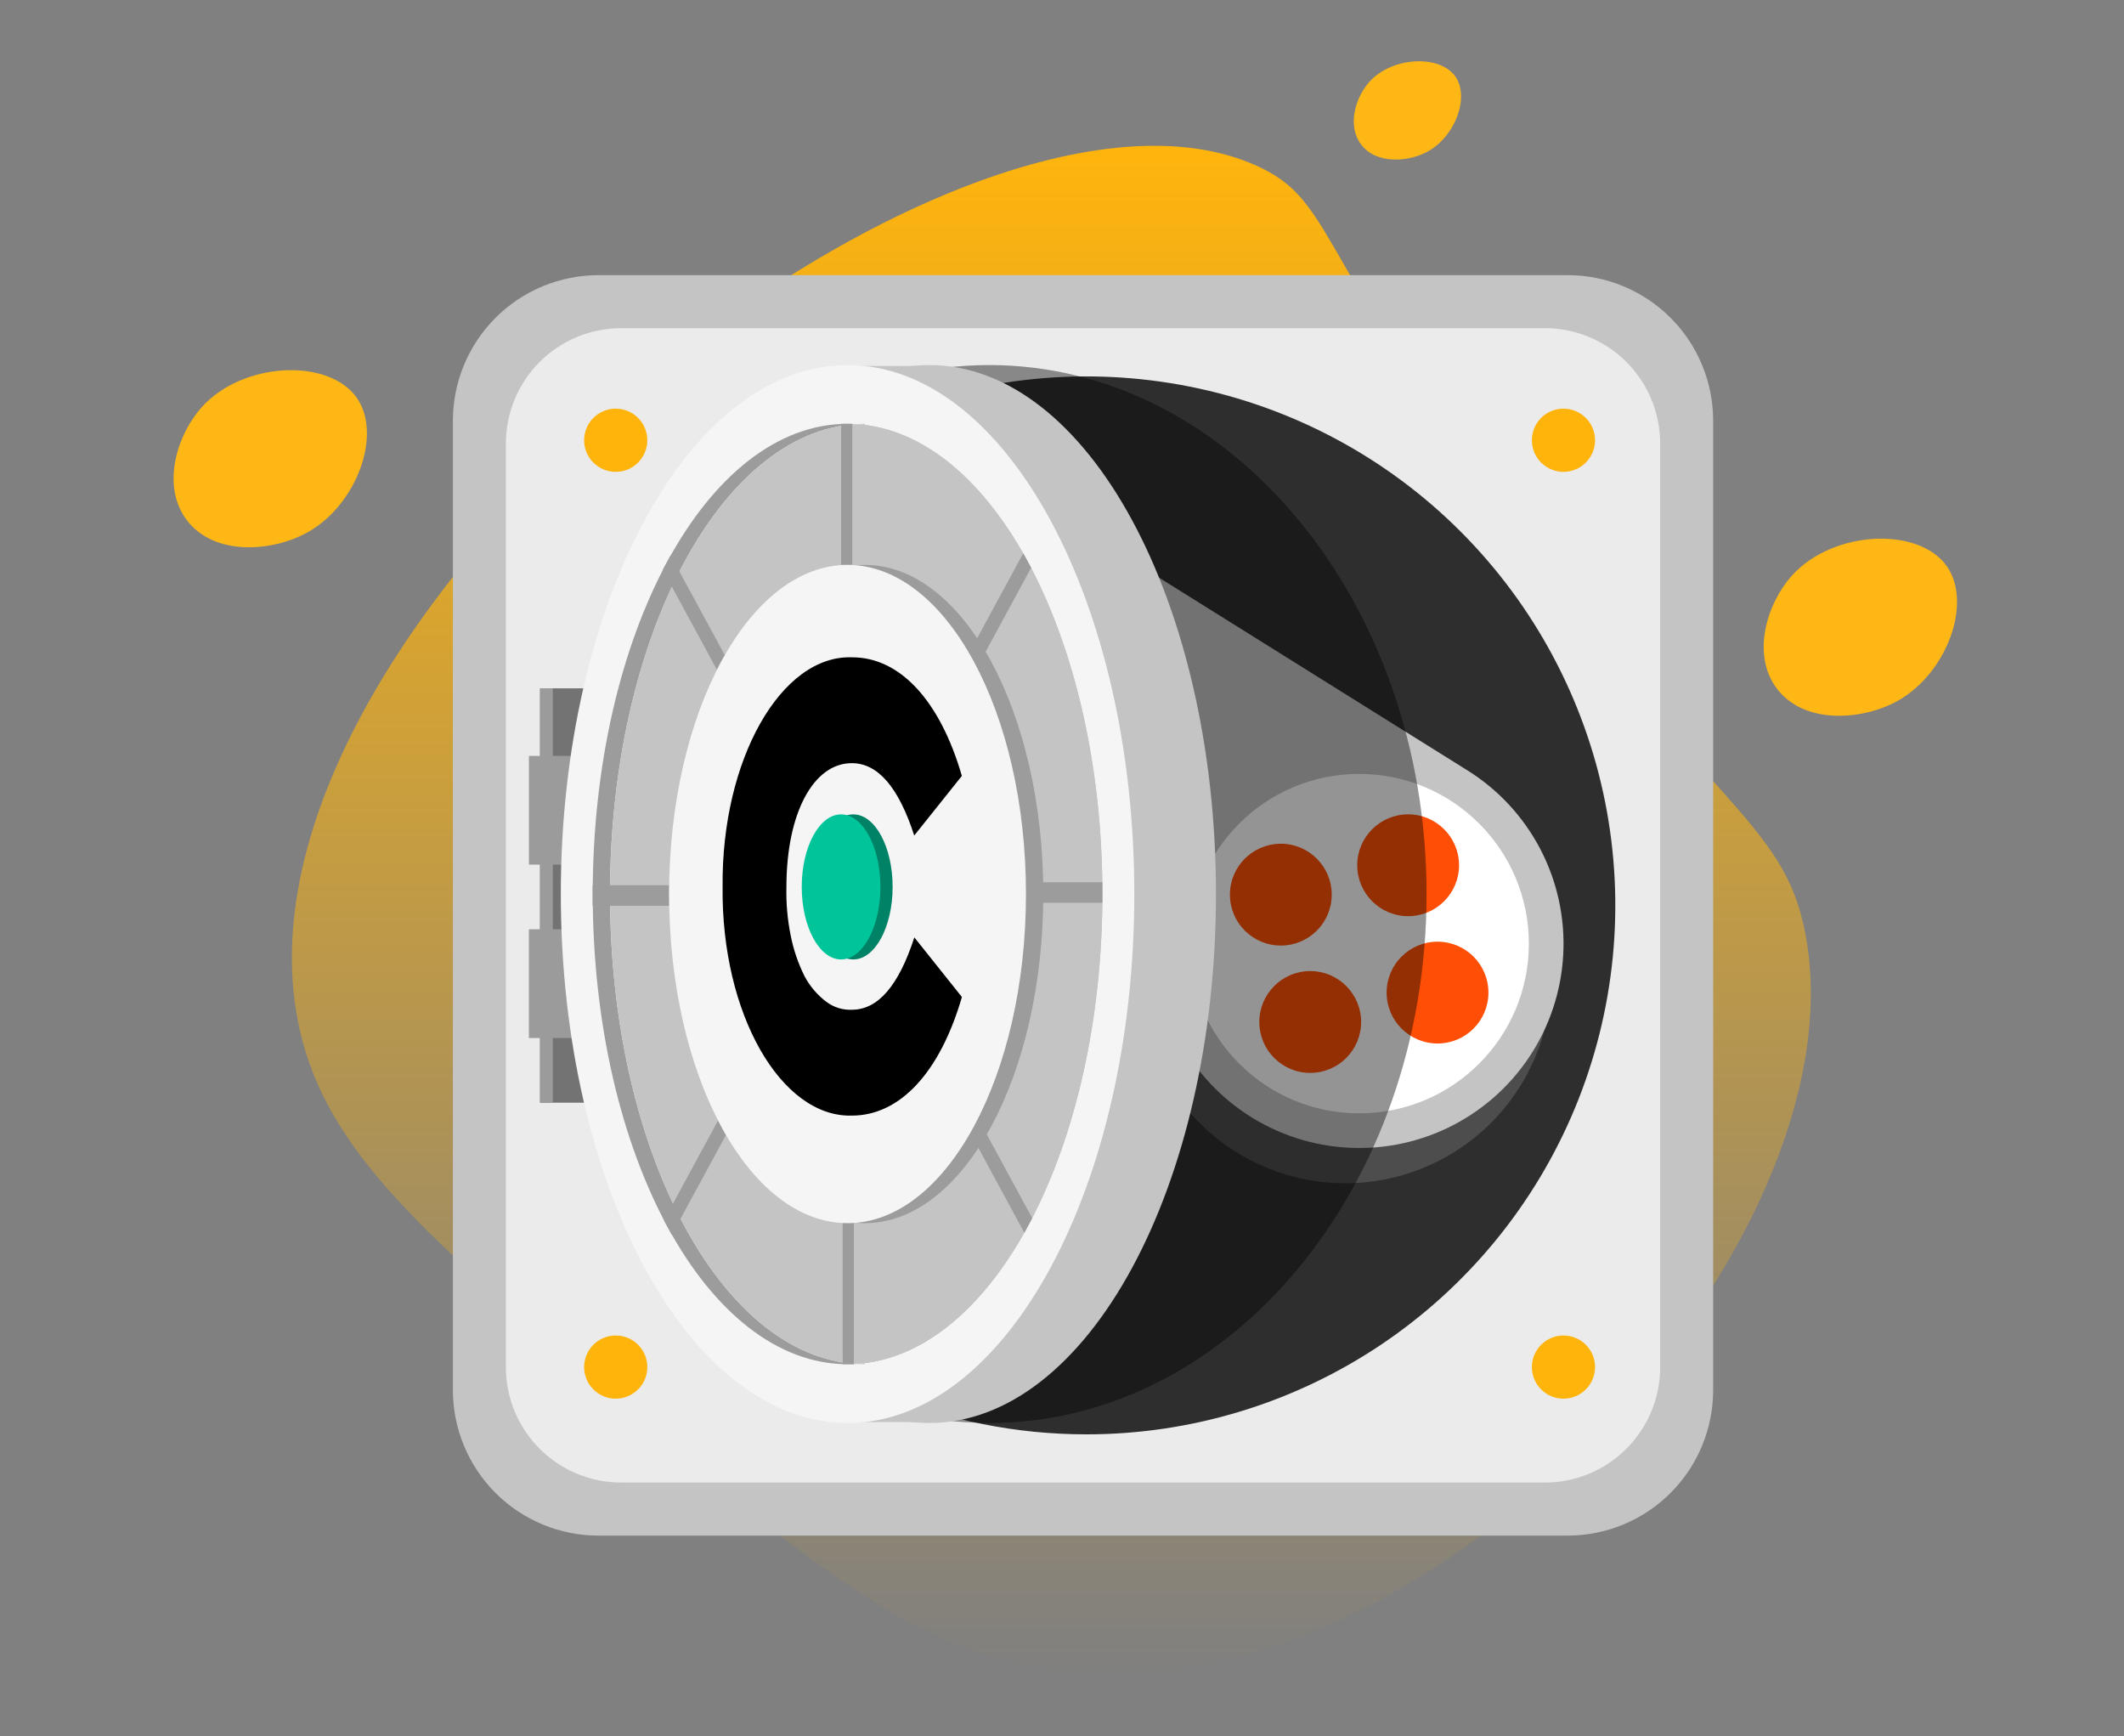
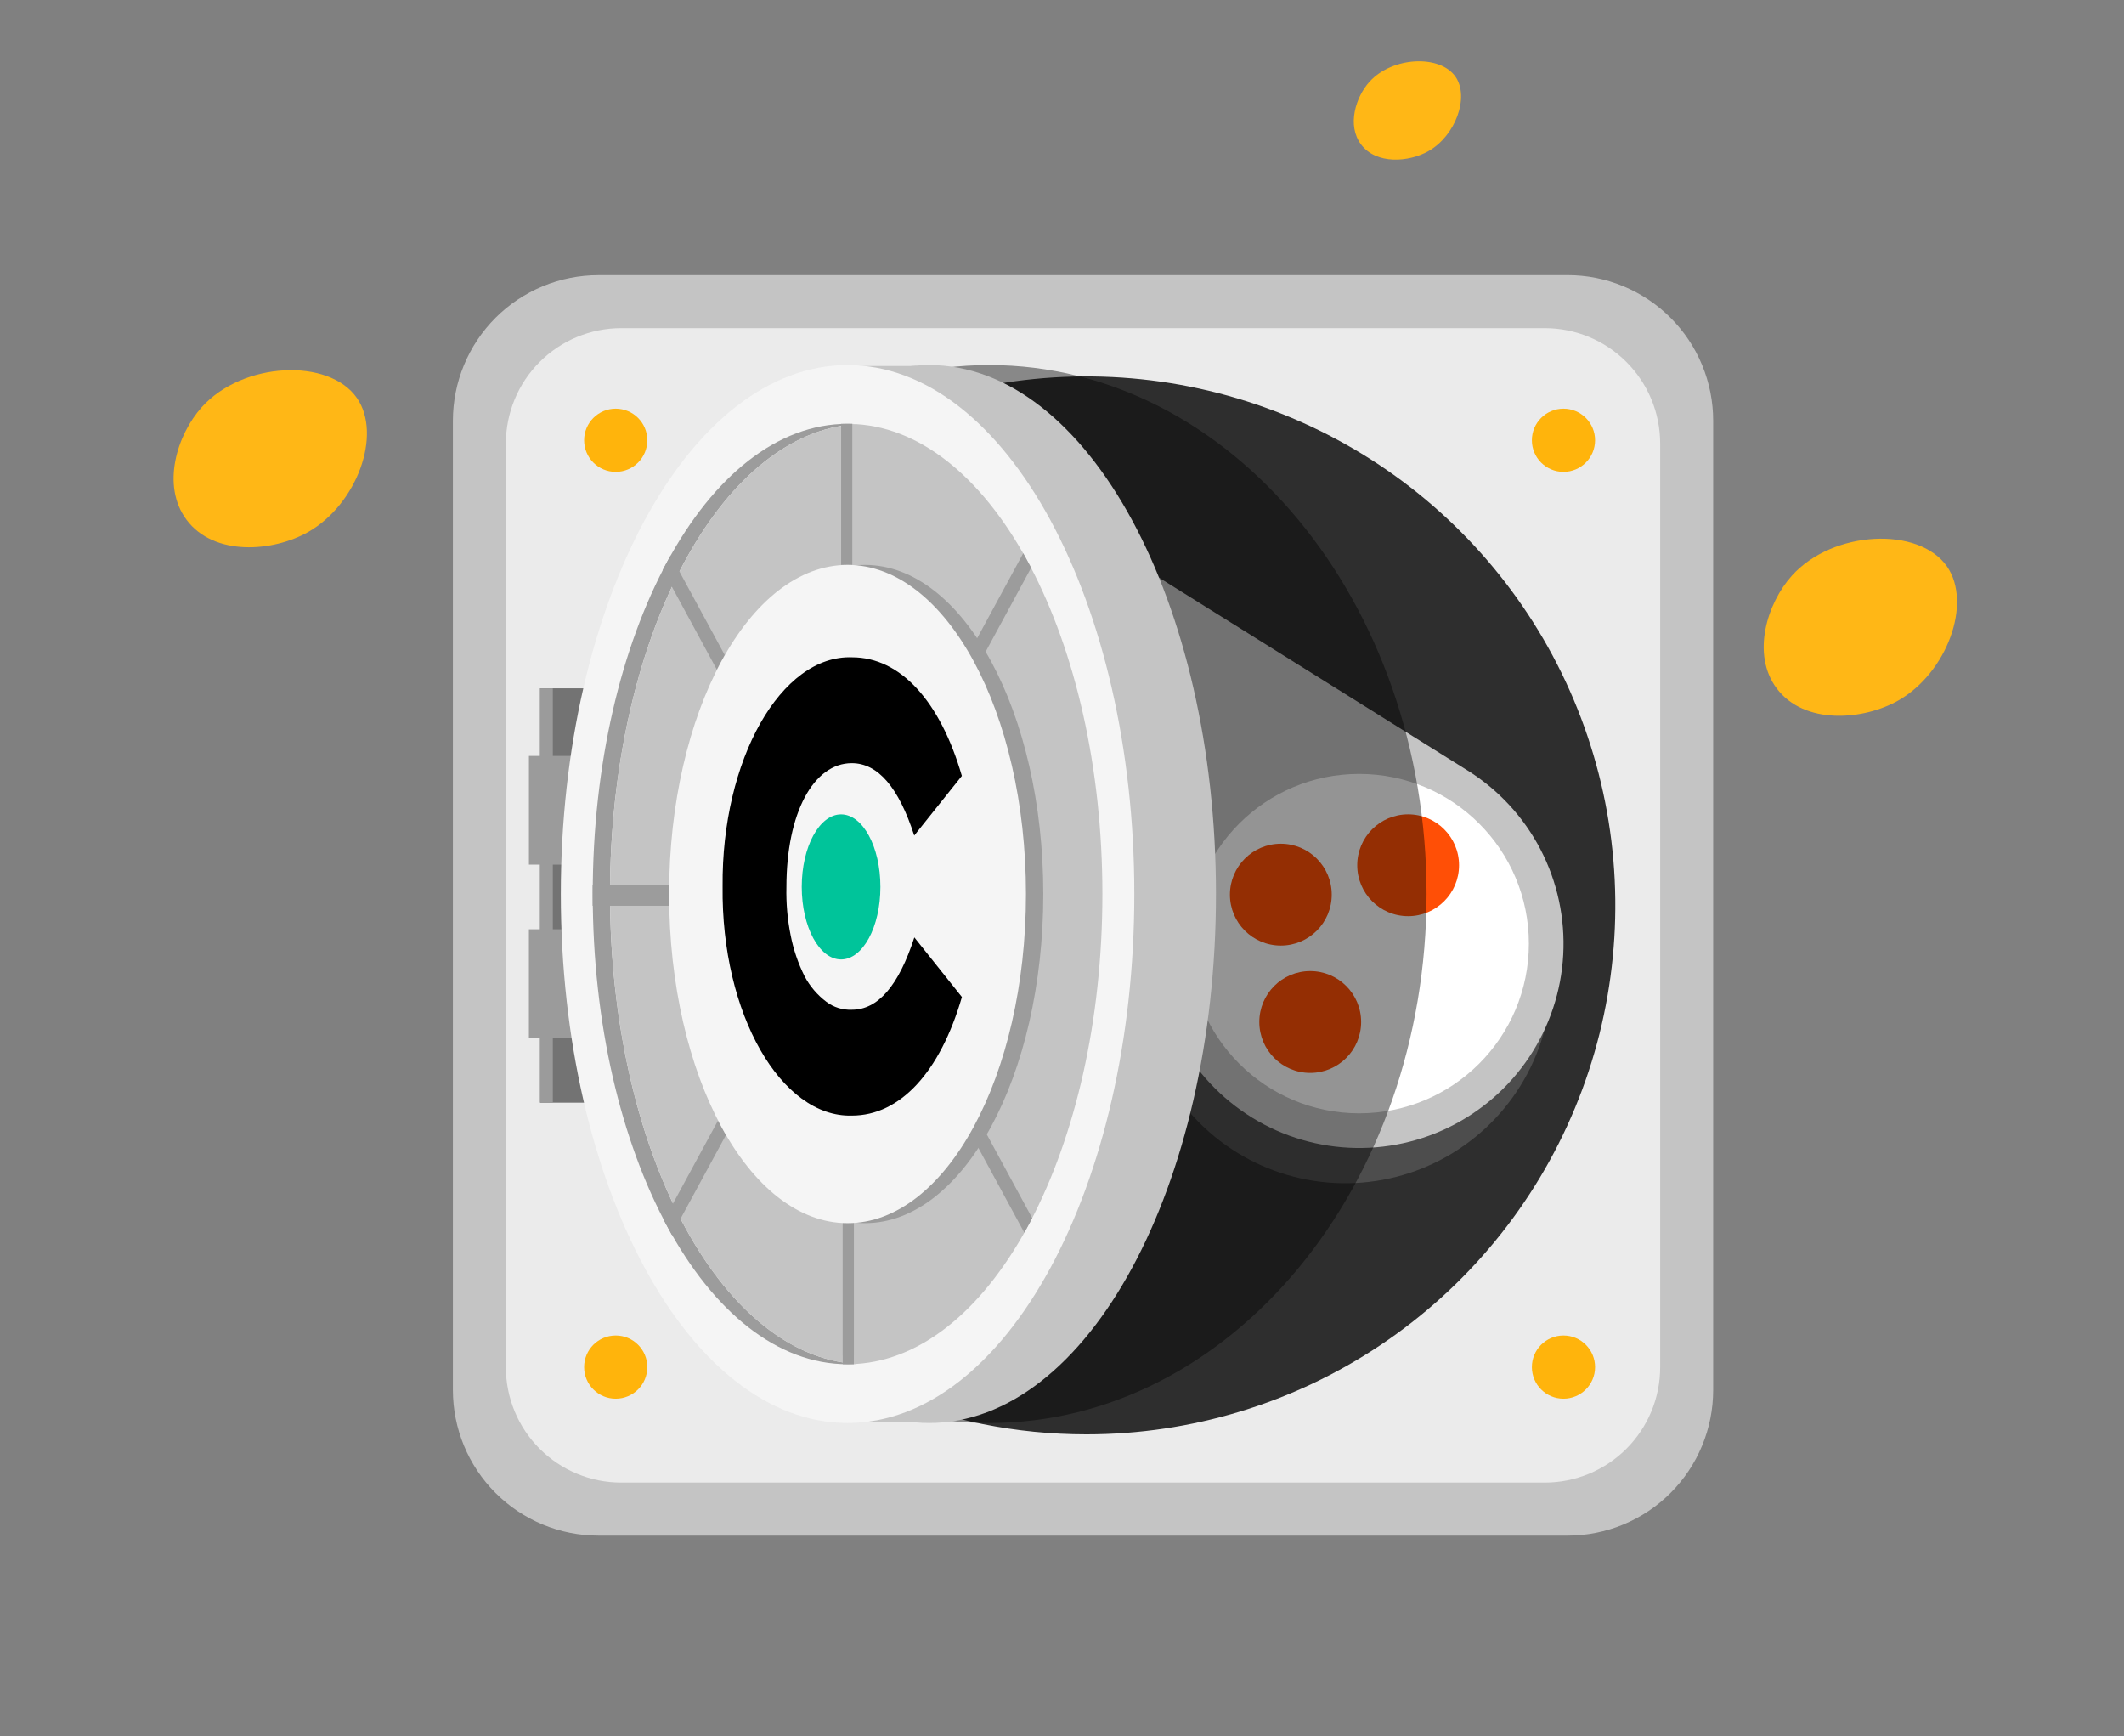
<svg xmlns="http://www.w3.org/2000/svg" width="208" height="170" viewBox="0 0 208 170" fill="none">
  <rect x="0" y="0" width="208" height="170" fill="#808080" stroke="none" />
-   <path d="M176.826 91.576C182.38 121.548 141.016 167.424 104.639 163.763C89.927 162.283 79.076 153.006 60.296 136.951C41.722 121.07 32.084 112.833 29.359 100.858C20.251 60.831 93.743 2.693 123.201 16.295C130.016 19.442 128.97 23.886 144.857 47.232C166.688 79.311 174.62 79.673 176.826 91.576Z" fill="url(#paint0_linear)" />
  <path d="M153.508 26.942H58.608C56.736 26.942 54.882 27.311 53.152 28.027C51.422 28.744 49.85 29.794 48.526 31.118C47.202 32.442 46.152 34.014 45.436 35.744C44.719 37.474 44.351 39.328 44.351 41.2V136.1C44.351 137.972 44.72 139.826 45.436 141.556C46.153 143.286 47.203 144.858 48.527 146.181C49.85 147.505 51.422 148.556 53.152 149.272C54.882 149.988 56.736 150.357 58.608 150.357H153.508C155.381 150.357 157.235 149.989 158.965 149.272C160.696 148.555 162.268 147.505 163.592 146.181C164.916 144.857 165.967 143.285 166.683 141.554C167.4 139.824 167.768 137.97 167.768 136.097V41.197C167.768 39.324 167.399 37.47 166.683 35.74C165.966 34.01 164.916 32.438 163.591 31.114C162.267 29.79 160.695 28.739 158.964 28.023C157.234 27.307 155.38 26.938 153.507 26.939L153.508 26.942Z" fill="#C4C4C4" />
  <path d="M151.277 32.13H60.838C57.841 32.13 54.967 33.321 52.848 35.44C50.729 37.559 49.538 40.433 49.538 43.43V133.87C49.54 136.866 50.731 139.739 52.85 141.856C54.969 143.974 57.842 145.164 60.838 145.164H151.278C154.274 145.164 157.147 143.974 159.266 141.857C161.385 139.739 162.576 136.867 162.578 133.871V43.433C162.578 41.949 162.286 40.479 161.719 39.108C161.151 37.736 160.319 36.49 159.269 35.44C158.22 34.391 156.974 33.558 155.602 32.99C154.231 32.422 152.761 32.13 151.277 32.13Z" fill="#EBEBEB" />
  <path d="M106.392 140.442C116.636 140.442 126.649 137.404 135.167 131.713C143.684 126.022 150.323 117.933 154.243 108.469C158.163 99.005 159.188 88.591 157.19 78.545C155.191 68.498 150.259 59.269 143.015 52.026C135.772 44.782 126.543 39.85 116.496 37.851C106.45 35.853 96.036 36.878 86.572 40.798C77.108 44.719 69.019 51.357 63.328 59.874C57.637 68.392 54.599 78.405 54.599 88.649C54.599 102.385 60.056 115.559 69.769 125.272C79.482 134.985 92.656 140.442 106.392 140.442Z" fill="#2E2E2E" />
  <path d="M60.296 46.201C62.005 46.201 63.39 44.816 63.39 43.107C63.39 41.398 62.005 40.013 60.296 40.013C58.587 40.013 57.202 41.398 57.202 43.107C57.202 44.816 58.587 46.201 60.296 46.201Z" fill="#FFB40C" />
  <path d="M153.108 46.201C154.817 46.201 156.202 44.816 156.202 43.107C156.202 41.398 154.817 40.013 153.108 40.013C151.399 40.013 150.014 41.398 150.014 43.107C150.014 44.816 151.399 46.201 153.108 46.201Z" fill="#FFB40C" />
  <path d="M153.108 136.95C154.817 136.95 156.202 135.565 156.202 133.856C156.202 132.147 154.817 130.762 153.108 130.762C151.399 130.762 150.014 132.147 150.014 133.856C150.014 135.565 151.399 136.95 153.108 136.95Z" fill="#FFB40C" />
  <path d="M60.296 136.95C62.005 136.95 63.39 135.565 63.39 133.856C63.39 132.147 62.005 130.762 60.296 130.762C58.587 130.762 57.202 132.147 57.202 133.856C57.202 135.565 58.587 136.95 60.296 136.95Z" fill="#FFB40C" />
  <path d="M142.43 78.536L99.49 51.704V51.711C96.41 49.852 92.889 48.85 89.292 48.809C85.694 48.767 82.151 49.688 79.029 51.475C75.906 53.262 73.319 55.851 71.533 58.974C69.747 62.098 68.828 65.641 68.871 69.239C68.914 72.836 69.918 76.356 71.778 79.436C73.639 82.515 76.288 85.041 79.452 86.753C82.617 88.465 86.181 89.3 89.776 89.172C93.372 89.045 96.868 87.958 99.902 86.026L111.672 93.377C111.263 96.966 111.824 100.599 113.297 103.897C114.77 107.196 117.1 110.039 120.046 112.13C122.991 114.221 126.443 115.483 130.043 115.786C133.642 116.089 137.257 115.421 140.51 113.851C143.764 112.281 146.536 109.867 148.539 106.861C150.542 103.855 151.702 100.367 151.898 96.76C152.095 93.153 151.319 89.56 149.654 86.355C147.989 83.149 145.494 80.449 142.43 78.536Z" fill="#4D4D4D" />
  <path d="M143.701 75.429L101.162 48.848V48.855C98.11 47.014 94.622 46.022 91.059 45.981C87.495 45.941 83.985 46.853 80.892 48.624C77.8 50.395 75.237 52.961 73.468 56.055C71.699 59.149 70.789 62.659 70.832 66.223C70.876 69.786 71.87 73.273 73.713 76.324C75.557 79.374 78.181 81.876 81.316 83.572C84.451 85.267 87.982 86.094 91.543 85.968C95.105 85.841 98.568 84.764 101.574 82.85L113.231 90.133C112.826 93.689 113.381 97.288 114.84 100.555C116.299 103.823 118.608 106.64 121.525 108.711C124.443 110.783 127.863 112.035 131.429 112.335C134.995 112.635 138.576 111.974 141.799 110.419C145.022 108.865 147.77 106.474 149.755 103.496C151.739 100.519 152.889 97.063 153.084 93.49C153.279 89.917 152.513 86.357 150.864 83.181C149.215 80.005 146.744 77.329 143.709 75.433L143.701 75.429Z" fill="#C4C4C4" />
  <path d="M90.823 82.593C100.001 82.593 107.441 75.153 107.441 65.975C107.441 56.797 100.001 49.357 90.823 49.357C81.645 49.357 74.205 56.797 74.205 65.975C74.205 75.153 81.645 82.593 90.823 82.593Z" fill="white" />
  <path d="M133.101 109.011C142.279 109.011 149.719 101.571 149.719 92.393C149.719 83.215 142.279 75.775 133.101 75.775C123.924 75.775 116.483 83.215 116.483 92.393C116.483 101.571 123.924 109.011 133.101 109.011Z" fill="white" />
  <path d="M97.475 57.939L95.13 56.473C93.702 55.581 91.822 56.015 90.93 57.443L83.202 69.811C82.31 71.239 82.744 73.119 84.171 74.011L86.517 75.477C87.945 76.369 89.825 75.935 90.717 74.507L98.445 62.139C99.337 60.711 98.903 58.831 97.475 57.939Z" fill="#FF4F06" />
  <path d="M98.862 72.628L100.327 70.282C101.219 68.854 100.785 66.974 99.358 66.082L86.989 58.354C85.562 57.462 83.681 57.896 82.789 59.324L81.324 61.669C80.432 63.097 80.866 64.977 82.293 65.869L94.662 73.597C96.089 74.489 97.969 74.055 98.862 72.628Z" fill="#FF4F06" />
  <path d="M137.897 89.705C140.65 89.705 142.882 87.473 142.882 84.72C142.882 81.967 140.65 79.735 137.897 79.735C135.144 79.735 132.912 81.967 132.912 84.72C132.912 87.473 135.144 89.705 137.897 89.705Z" fill="#FF4F06" />
  <path d="M125.429 92.583C128.182 92.583 130.414 90.351 130.414 87.598C130.414 84.845 128.182 82.613 125.429 82.613C122.676 82.613 120.444 84.845 120.444 87.598C120.444 90.351 122.676 92.583 125.429 92.583Z" fill="#FF4F06" />
  <path d="M128.308 105.051C131.061 105.051 133.293 102.819 133.293 100.066C133.293 97.313 131.061 95.081 128.308 95.081C125.555 95.081 123.323 97.313 123.323 100.066C123.323 102.819 125.555 105.051 128.308 105.051Z" fill="#FF4F06" />
-   <path d="M140.775 102.173C143.528 102.173 145.76 99.941 145.76 97.188C145.76 94.435 143.528 92.203 140.775 92.203C138.022 92.203 135.79 94.435 135.79 97.188C135.79 99.941 138.022 102.173 140.775 102.173Z" fill="#FF4F06" />
  <path d="M115.291 84.542L111.888 82.415C111.328 82.065 110.592 82.235 110.242 82.794L110.203 82.857C109.853 83.416 110.023 84.153 110.583 84.503L113.986 86.629C114.545 86.979 115.282 86.809 115.631 86.25L115.67 86.187C116.02 85.628 115.85 84.891 115.291 84.542Z" fill="#4D4D4D" />
  <path d="M108.831 80.492L105.428 78.366C104.868 78.016 104.132 78.186 103.782 78.746L103.743 78.808C103.394 79.368 103.564 80.104 104.123 80.454L107.526 82.58C108.085 82.93 108.822 82.76 109.172 82.2L109.211 82.138C109.56 81.578 109.39 80.842 108.831 80.492Z" fill="#4D4D4D" />
  <path d="M89.731 35.837H82.926V139.238H89.731V35.837Z" fill="#C4C4C4" />
  <path d="M60.844 67.396H52.888V107.967H60.844V67.396Z" fill="#737373" />
  <path d="M54.136 67.396H52.888V107.967H54.136V67.396Z" fill="#9B9B9B" />
  <path d="M57.724 74.013H51.796V84.66H56.196L57.724 74.013Z" fill="#9B9B9B" />
  <path d="M56.193 90.99H51.793V101.635H57.721L56.193 90.99Z" fill="#9B9B9B" />
  <path d="M112.947 82.357H110.139V93.005H112.947V82.357Z" fill="#C4C4C4" />
  <path opacity="0.42" d="M96.872 139.33C120.526 139.33 139.701 116.143 139.701 87.537C139.701 58.931 120.526 35.744 96.872 35.744C73.218 35.744 55.14 58.932 55.14 87.537C55.14 116.142 73.218 139.33 96.872 139.33Z" fill="black" />
  <path d="M90.998 139.33C106.506 139.33 119.078 116.143 119.078 87.537C119.078 58.931 106.505 35.744 90.998 35.744C75.491 35.744 62.917 58.932 62.917 87.537C62.917 116.142 75.492 139.33 90.998 139.33Z" fill="#C4C4C4" />
  <path d="M83.001 139.33C98.509 139.33 111.081 116.143 111.081 87.537C111.081 58.931 98.504 35.744 83.001 35.744C67.498 35.744 54.92 58.932 54.92 87.537C54.92 116.142 67.489 139.33 83.001 139.33Z" fill="#F5F5F5" />
  <path d="M59.736 87.537C59.736 62.637 70.455 42.355 83.846 41.528C83.563 41.51 83.28 41.498 82.995 41.498C69.21 41.498 58.044 62.11 58.044 87.537C58.044 112.964 69.21 133.575 83 133.575C83.285 133.575 83.568 133.564 83.851 133.546C70.455 132.718 59.736 112.438 59.736 87.537Z" fill="#9C9C9C" />
-   <path d="M84.698 41.498C84.412 41.498 84.13 41.51 83.847 41.528C97.238 42.355 107.956 62.635 107.956 87.537C107.956 112.439 97.237 132.719 83.847 133.547C84.13 133.565 84.412 133.576 84.698 133.576" fill="#C4C4C4" />
  <path d="M107.956 87.537C107.956 62.637 97.237 42.355 83.847 41.528C70.455 42.353 59.737 62.635 59.737 87.537C59.737 112.439 70.456 132.719 83.847 133.547C97.237 132.718 107.956 112.438 107.956 87.537Z" fill="#C4C4C4" />
  <path d="M65.524 86.675H58.036V88.688H65.524V86.675Z" fill="#9C9C9C" />
  <path d="M70.316 109.715L65.016 119.482L65.788 120.906L71.088 111.142L70.316 109.715Z" fill="#9C9C9C" />
  <path d="M82.527 119.764V133.575H83.619V119.764H82.527Z" fill="#9C9C9C" />
  <path d="M95.019 110.936L100.313 120.702L101.086 119.278L95.786 109.511L95.019 110.936Z" fill="#9C9C9C" />
-   <path d="M100.467 88.396H107.956V86.386H100.467V88.396Z" fill="#9C9C9C" />
  <path d="M95.684 65.359L100.978 55.591L100.206 54.167L94.906 63.934L95.684 65.359Z" fill="#9C9C9C" />
  <path d="M83.463 55.31V41.498H82.371V55.31H83.463Z" fill="#9C9C9C" />
  <path d="M70.973 64.139L65.673 54.372L64.901 55.797L70.197 65.565L70.973 64.139Z" fill="#9C9C9C" />
  <path d="M82.528 118.038V132.713H83.619V118.038H82.528Z" fill="#9C9C9C" />
  <path d="M84.697 119.764C94.345 119.764 102.168 105.336 102.168 87.537C102.168 69.738 94.344 55.311 84.697 55.311C75.05 55.311 67.222 69.739 67.222 87.537C67.222 105.335 75.047 119.764 84.697 119.764Z" fill="#9C9C9C" />
  <path d="M83 119.764C92.65 119.764 100.471 105.336 100.471 87.537C100.471 69.738 92.646 55.311 83 55.311C73.354 55.311 65.524 69.739 65.524 87.537C65.524 105.335 73.346 119.764 83 119.764Z" fill="#F5F5F5" />
  <path d="M83.452 64.36C88.152 64.36 92.061 68.622 94.193 75.971L89.529 81.81C88 77.086 85.973 74.723 83.412 74.723C79.678 74.723 77.012 79.578 77.012 86.864C76.976 88.441 77.114 90.017 77.424 91.564C77.696 92.963 78.156 94.318 78.792 95.593C79.313 96.573 80.042 97.427 80.929 98.094C81.645 98.633 82.526 98.907 83.422 98.868C85.984 98.868 88.011 96.506 89.539 91.783L94.198 97.622C92.064 104.972 88.152 109.232 83.422 109.232C76.522 109.432 70.616 99.325 70.763 86.793C70.649 74.398 76.481 64.098 83.452 64.36Z" fill="black" />
-   <path d="M83.562 93.943C85.69 93.943 87.414 90.762 87.414 86.838C87.414 82.914 85.691 79.738 83.562 79.738C81.433 79.738 79.711 82.919 79.711 86.838C79.711 90.757 81.435 93.943 83.562 93.943Z" fill="#008266" />
  <path d="M82.364 93.943C84.492 93.943 86.216 90.762 86.216 86.838C86.216 82.914 84.493 79.738 82.364 79.738C80.235 79.738 78.513 82.919 78.513 86.838C78.513 90.757 80.237 93.943 82.364 93.943Z" fill="#00C49A" />
  <path d="M18.268 50.896C15.762 47.539 17.347 42.549 19.753 39.871C23.775 35.396 32.213 35.024 34.953 38.971C37.441 42.566 34.947 49.371 30.192 52.082C26.735 54.047 20.958 54.497 18.268 50.896Z" fill="#FFB716" />
  <path d="M173.985 67.396C171.479 64.039 173.064 59.049 175.47 56.371C179.492 51.896 187.93 51.524 190.67 55.471C193.158 59.066 190.664 65.871 185.909 68.582C182.452 70.547 176.675 70.997 173.985 67.396Z" fill="#FFB716" />
  <path d="M133.279 14.132C131.888 12.269 132.763 9.499 134.104 8.013C136.336 5.53 141.019 5.321 142.536 7.513C143.918 9.513 142.536 13.288 139.894 14.789C137.979 15.881 134.767 16.131 133.279 14.132Z" fill="#FFB716" />
  <defs>
    <linearGradient id="paint0_linear" x1="102.957" y1="163.969" x2="102.957" y2="14.276" gradientUnits="userSpaceOnUse">
      <stop stop-color="#FFB40C" stop-opacity="0" />
      <stop offset="1" stop-color="#FFB40C" />
    </linearGradient>
  </defs>
</svg>